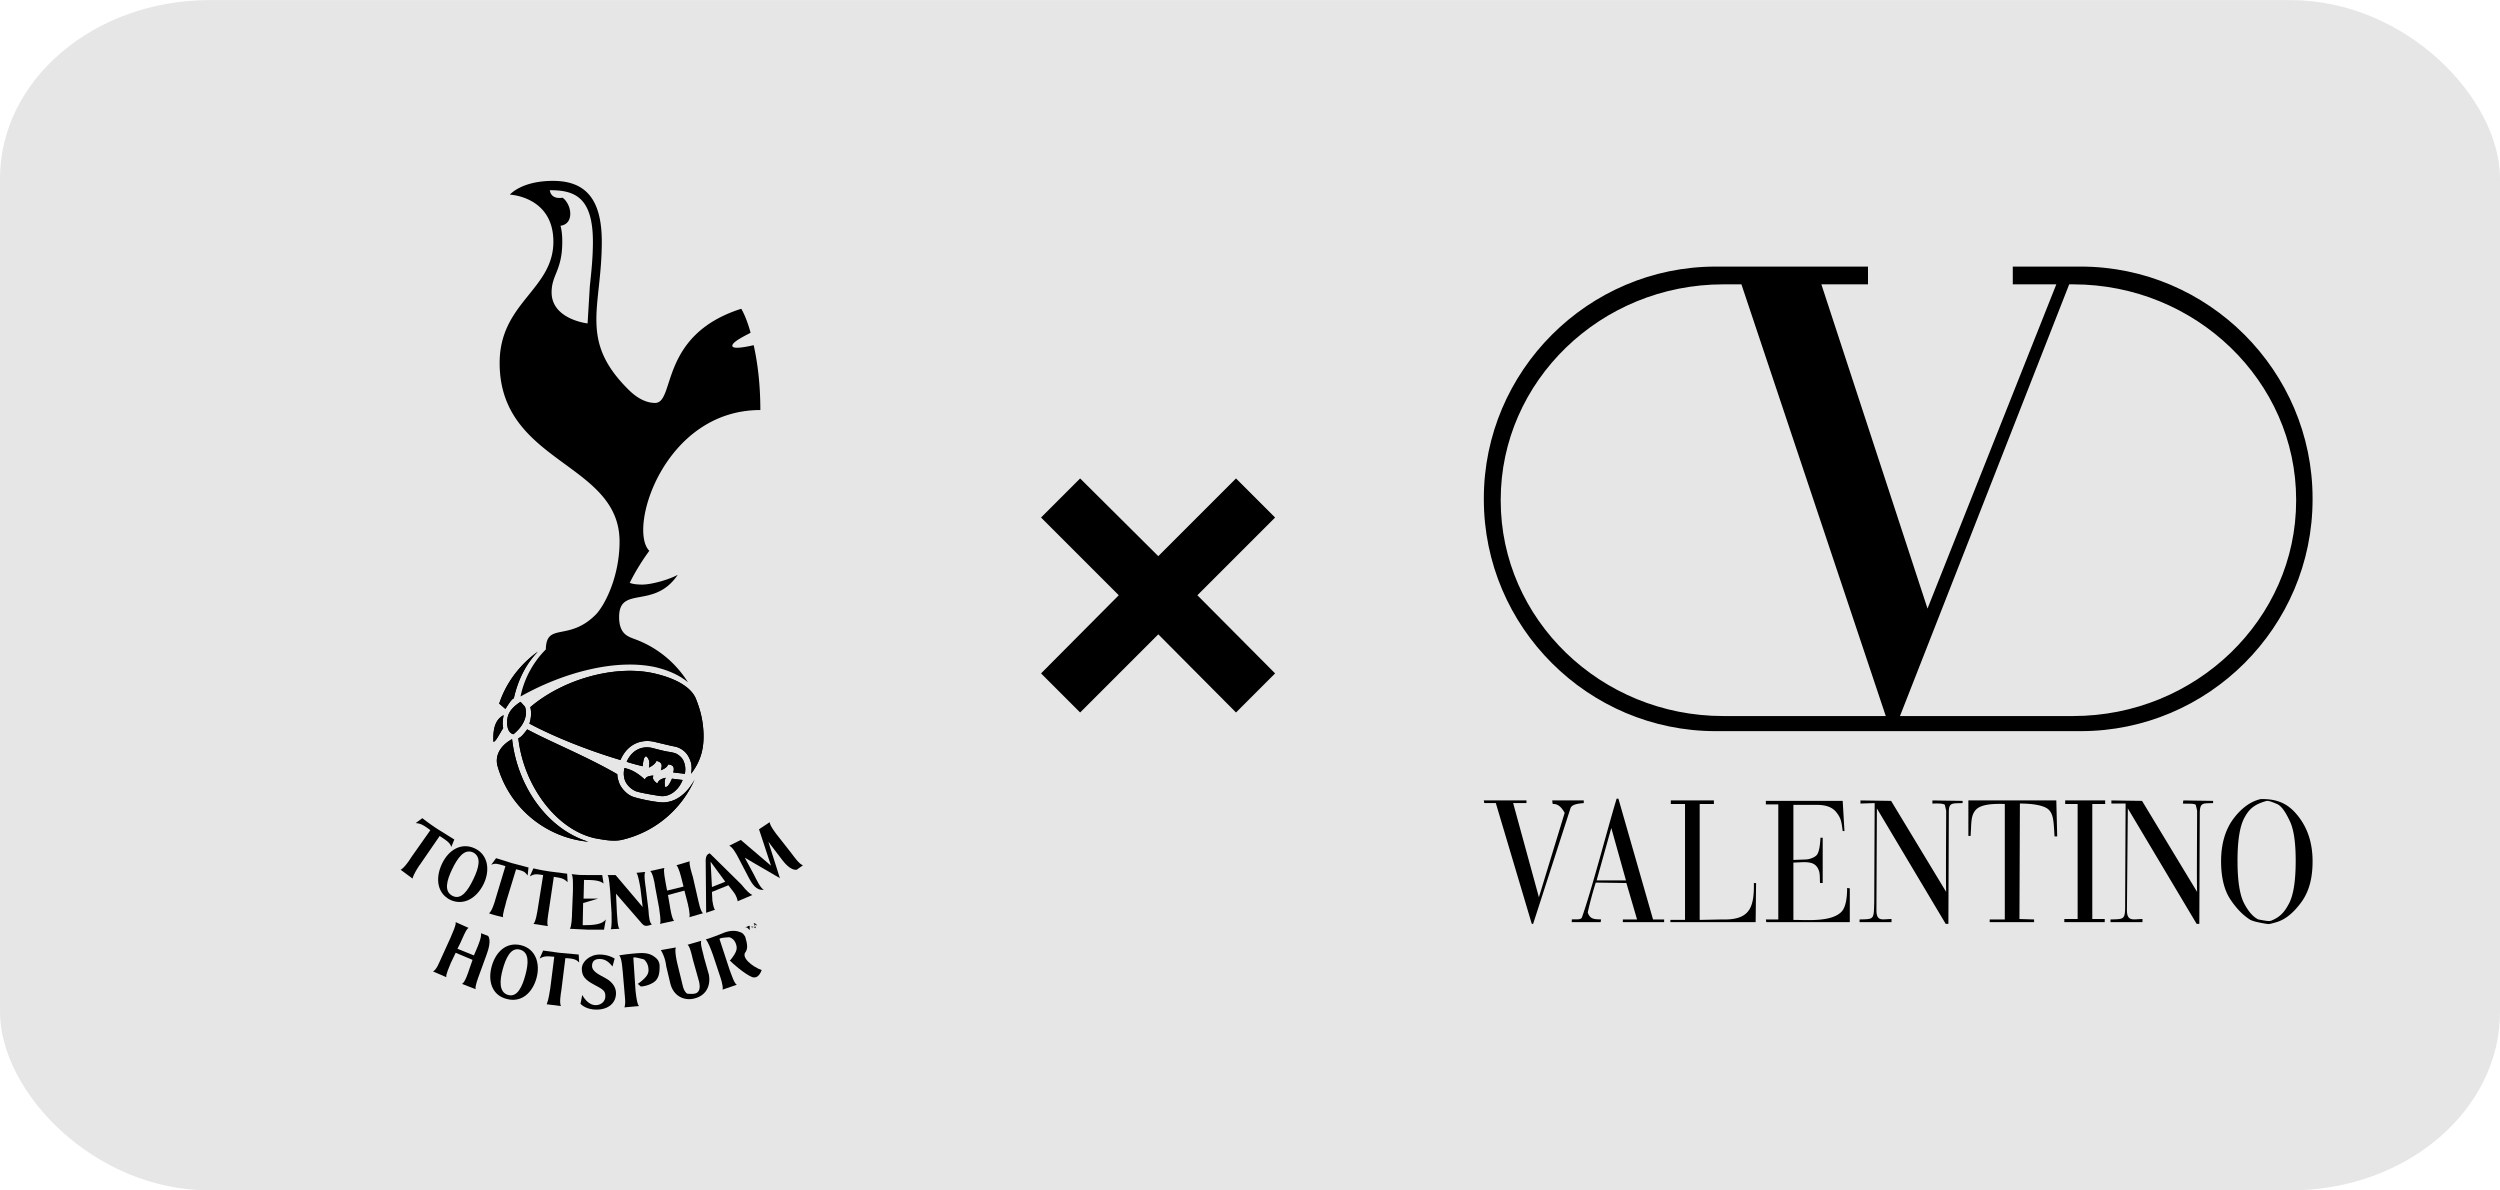
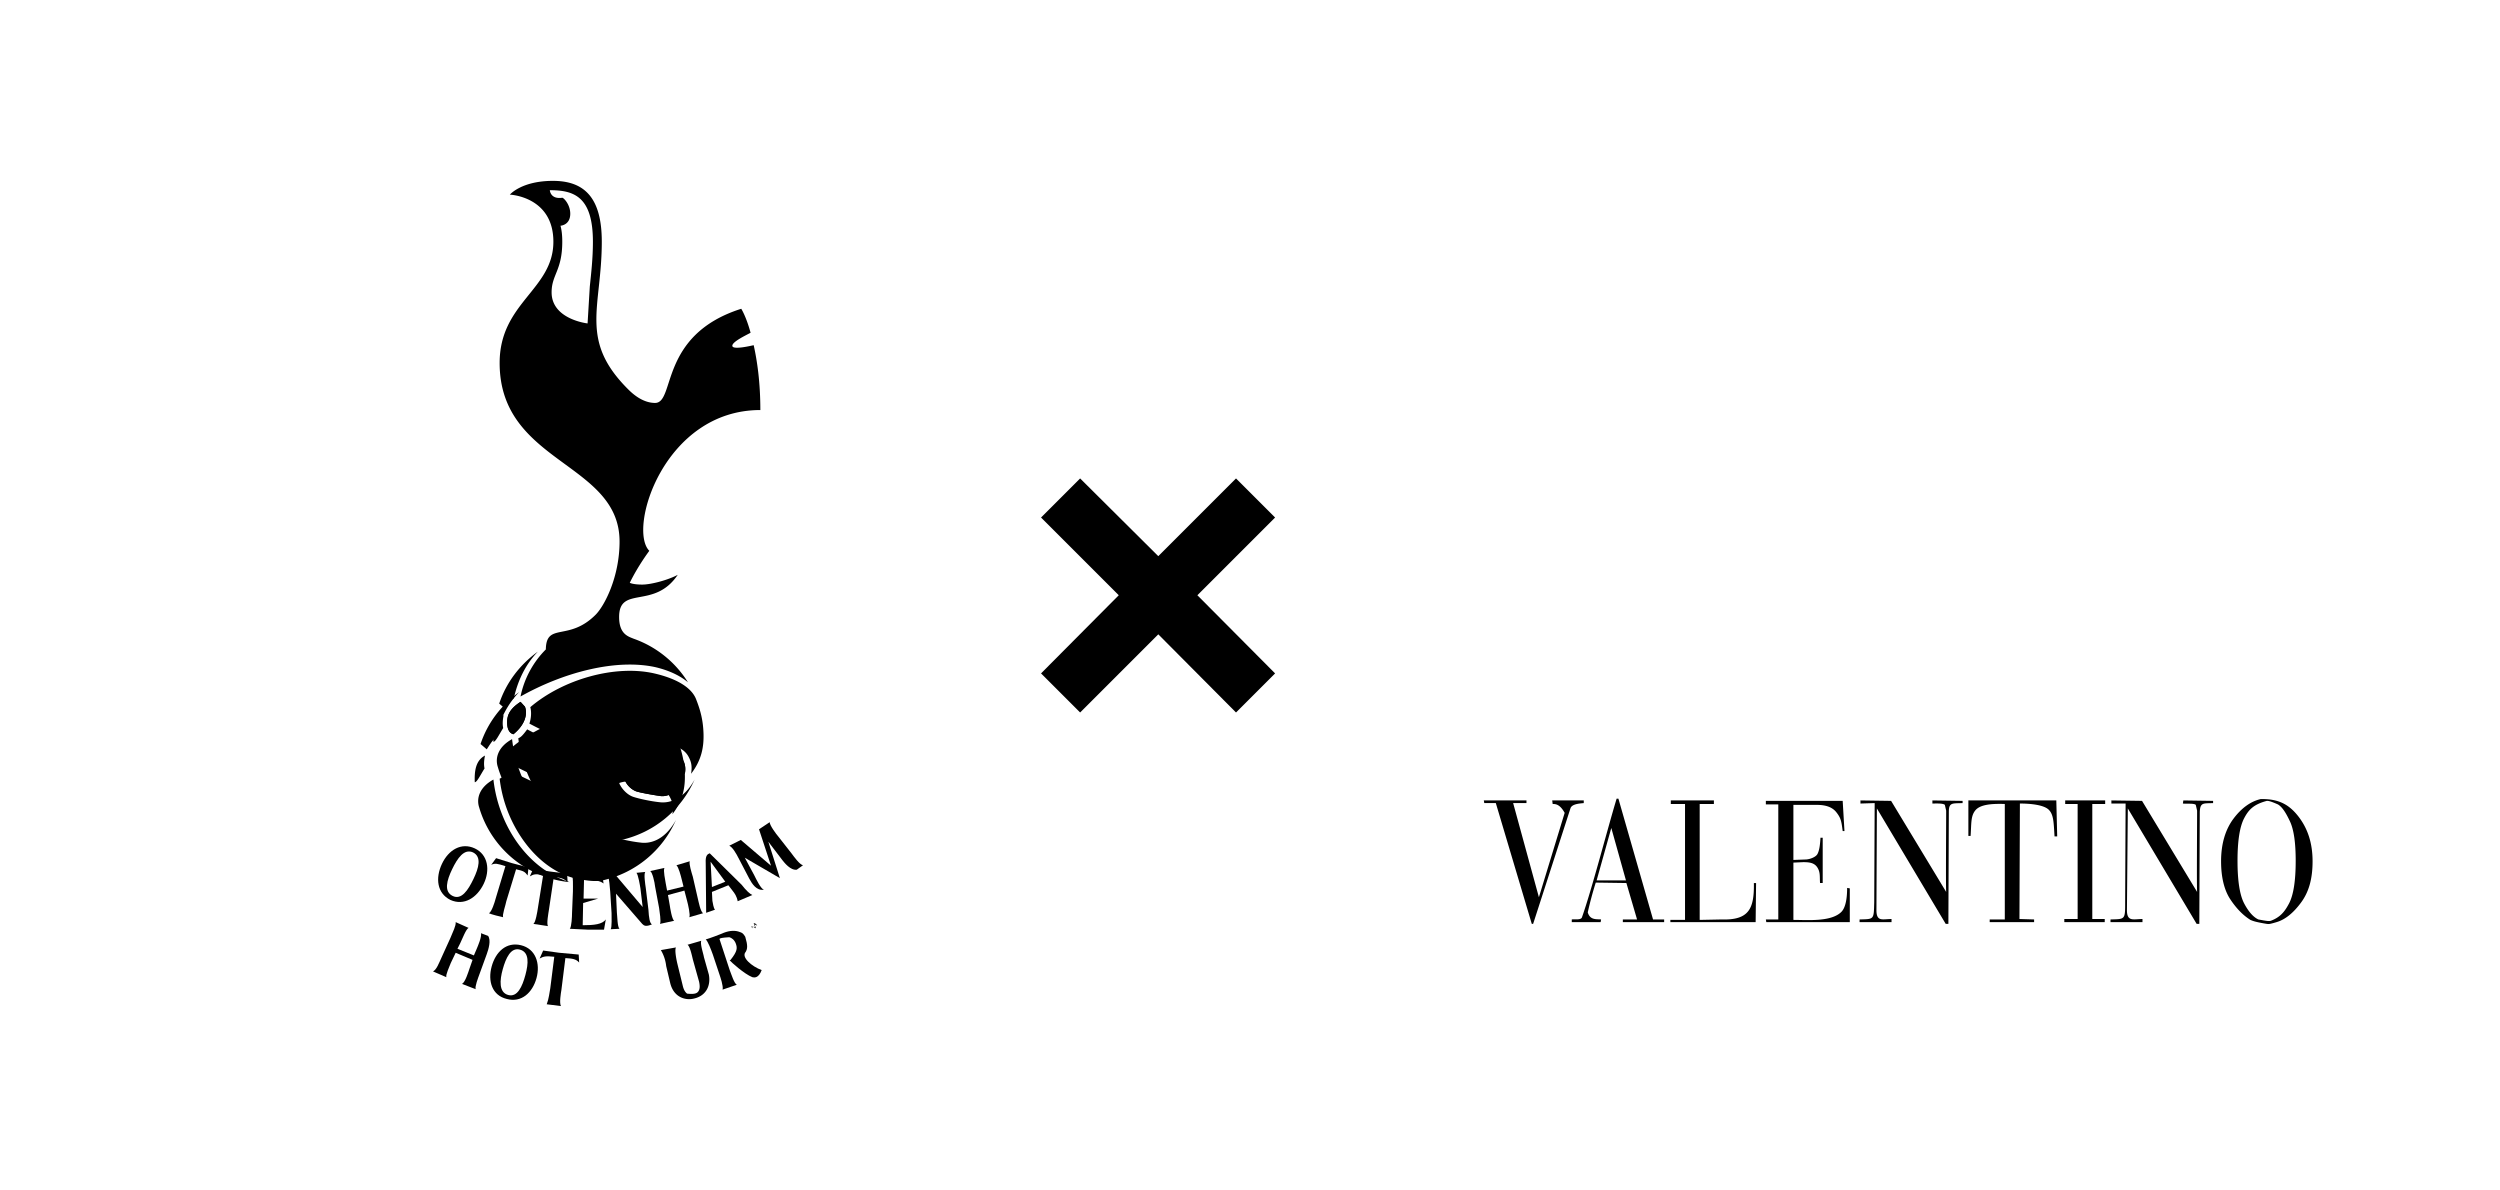
<svg xmlns="http://www.w3.org/2000/svg" width="210" height="100" viewBox="0 0 5.629 2.68" shape-rendering="geometricPrecision" image-rendering="optimizeQuality" fill-rule="evenodd">
-   <rect width="5.629" height="2.68" rx=".472" ry=".402" fill="#e6e6e6" />
  <path d="M2.344 1.165l.088-.088.176.175.175-.175.088.088-.175.175.175.176-.088.088-.175-.176-.176.176-.088-.088.175-.176z" />
  <g fill-rule="nonzero">
-     <path d="M1.172 1.58c-.026.017-.031.032-.03.05s.01.022.014.023c.027-.022.032-.046.026-.062zm.236.179c.006.012.016.019.023.022s.035.008.055.011.041-.011.051-.036l-.024-.003c-.008.019-.013.02-.016.018-.001-.013 0-.016.002-.02-.015.003-.017.009-.019.013-.012-.009-.01-.013-.009-.018-.015.001-.017.005-.019.009-.021-.019-.034-.023-.046-.026-.003.013-.001.023.002.03zm.134-.017c.003-.015-.001-.025-.004-.031s-.012-.014-.02-.016l-.009-.002c-.009-.001-.021-.004-.04-.009-.025-.006-.047.006-.058.031.012.004.024.007.036.01.002-.02.005-.023.009-.022.007.008.007.015.005.025.015-.007.017-.015.017-.015.014.003.013.011.01.021.016-.006.016-.013.016-.013.015.001.014.009.012.018l.026.003zm.042-.091c-.001-.027-.007-.052-.016-.075-.01-.029-.047-.049-.095-.06-.088-.02-.205.013-.279.076.003.011.002.025-.002.037.054.029.131.06.205.082.017-.039.05-.047.076-.041l.038.009.01.002c.012.003.023.011.029.022s.009.021.006.039c.024-.031.029-.061.028-.091zm-.099.155c-.02-.002-.047-.008-.059-.012s-.024-.015-.031-.029c-.002-.006-.005-.013-.005-.022-.071-.041-.149-.072-.203-.101-.011.015-.015.018-.02.02a.3.3 0 0 0 .046.128c.033.051.078.086.126.097.017.003.04.008.06.004.075-.017.135-.068.165-.136-.028.051-.064.053-.079.051zm-.347-.21c.012-.019.015-.022.019-.024.009-.041.027-.077.054-.105-.04.029-.071.069-.087.117zm-.004.014c-.021.011-.024.035-.023.06.005 0 .012-.015.022-.031-.002-.009-.001-.019.001-.029zm.019.054c-.031.017-.039.042-.032.063.027.092.108.159.204.168-.092-.028-.16-.124-.172-.231z" />
+     <path d="M1.172 1.58c-.026.017-.031.032-.03.05s.01.022.014.023c.027-.022.032-.046.026-.062zm.236.179c.006.012.016.019.023.022s.035.008.055.011.041-.011.051-.036l-.024-.003c-.008.019-.013.02-.016.018-.001-.013 0-.016.002-.02-.015.003-.017.009-.019.013-.012-.009-.01-.013-.009-.018-.015.001-.017.005-.019.009-.021-.019-.034-.023-.046-.026-.003.013-.001.023.002.03zm.134-.017c.003-.015-.001-.025-.004-.031s-.012-.014-.02-.016l-.009-.002c-.009-.001-.021-.004-.04-.009-.025-.006-.047.006-.058.031.012.004.024.007.036.01.002-.02.005-.023.009-.022.007.008.007.015.005.025.015-.007.017-.015.017-.015.014.003.013.011.01.021.016-.006.016-.013.016-.013.015.001.014.009.012.018l.026.003zc-.001-.027-.007-.052-.016-.075-.01-.029-.047-.049-.095-.06-.088-.02-.205.013-.279.076.003.011.002.025-.002.037.054.029.131.06.205.082.017-.039.05-.047.076-.041l.038.009.01.002c.012.003.023.011.029.022s.009.021.006.039c.024-.031.029-.061.028-.091zm-.099.155c-.02-.002-.047-.008-.059-.012s-.024-.015-.031-.029c-.002-.006-.005-.013-.005-.022-.071-.041-.149-.072-.203-.101-.011.015-.015.018-.02.02a.3.3 0 0 0 .046.128c.033.051.078.086.126.097.017.003.04.008.06.004.075-.017.135-.068.165-.136-.028.051-.064.053-.079.051zm-.347-.21c.012-.019.015-.022.019-.024.009-.041.027-.077.054-.105-.04.029-.071.069-.087.117zm-.004.014c-.021.011-.024.035-.023.06.005 0 .012-.015.022-.031-.002-.009-.001-.019.001-.029zm.019.054c-.031.017-.039.042-.032.063.027.092.108.159.204.168-.092-.028-.16-.124-.172-.231z" />
    <path d="M1.172 1.58c-.026.017-.031.032-.03.05s.01.022.014.023c.027-.022.032-.046.026-.062zm.37.162c.003-.015-.001-.025-.004-.031s-.012-.014-.02-.016l-.009-.002c-.009-.001-.021-.004-.04-.009-.025-.006-.047.006-.058.031.012.004.024.007.036.01.002-.02.005-.023.009-.022.007.008.007.015.005.025.015-.007.017-.015.017-.015.014.003.013.011.01.021.016-.006.016-.013.016-.013.015.001.014.009.012.018l.026.003zm-.134.017c.006.012.016.019.023.022s.035.008.055.011.041-.011.051-.036l-.024-.003c-.008.019-.013.02-.016.018-.001-.013 0-.016.002-.02-.015.003-.017.009-.019.013-.012-.009-.01-.013-.009-.018-.015.001-.017.005-.019.009-.021-.019-.034-.023-.046-.026-.003.013-.001.023.002.03zm.16-.183c-.01-.029-.047-.049-.095-.06-.088-.02-.205.013-.279.076.003.011.002.025-.002.037.054.029.131.06.205.082.017-.039.05-.047.076-.041l.038.009.01.002c.012.003.023.011.029.022s.009.021.006.039c.024-.031.029-.061.028-.091s-.007-.052-.016-.075zm-.083.23c-.02-.002-.047-.008-.059-.012s-.024-.015-.031-.029c-.002-.006-.005-.013-.005-.022-.071-.041-.149-.072-.203-.101-.011.015-.015.018-.02.02a.3.3 0 0 0 .046.128c.033.051.078.086.126.097.017.003.04.008.06.004.075-.017.135-.068.165-.136-.028.051-.064.053-.079.051zm-.347-.21c.012-.019.015-.022.019-.024.009-.041.027-.077.054-.105-.04.029-.071.069-.087.117zm-.004.014c-.021.011-.024.035-.023.06.005 0 .012-.015.022-.031-.002-.009-.001-.019.001-.029zm.019.054c-.031.017-.039.042-.032.063.027.092.108.159.204.168-.092-.028-.16-.124-.172-.231zm.113-1.12c0-.013-.001-.025-.004-.036 0 0 .022-.001.022-.027 0-.021-.015-.036-.018-.036-.027.004-.028-.017-.028-.017.054 0 .097.014.097.116 0 .038-.004.072-.007.101l-.005.083s-.081-.009-.081-.07c0-.04.024-.049.024-.114zm.129.675c0 .08-.034.145-.054.165-.061.061-.111.016-.112.078a.21.21 0 0 0-.057.106c.094-.053.213-.086.304-.066.029.007.054.018.073.034-.028-.045-.071-.08-.122-.098-.012-.005-.033-.01-.033-.049 0-.072.079-.016.132-.095-.02.011-.059.022-.08.022s-.028-.004-.028-.004c.019-.039.044-.072.044-.072-.049-.049.033-.317.25-.317 0-.062-.007-.11-.015-.146-.005.001-.046.011-.048.002s.03-.024.041-.03C1.68.712 1.669.695 1.669.695c-.186.059-.148.212-.194.212-.029 0-.052-.022-.061-.031-.111-.111-.059-.184-.059-.332 0-.099-.039-.137-.11-.137s-.097.031-.097.031.098.004.098.106c0 .108-.121.137-.121.273 0 .227.27.223.27.402z" />
-     <path d="M.986 1.867l.037.023-.007.017c-.002-.01-.013-.016-.026-.025l-.044.064c-.006.008-.016.025-.017.032l-.027-.02c.006-.002.018-.018.024-.028l.043-.061c-.016-.012-.022-.015-.033-.016l.015-.011a.49.49 0 0 0 .035.025zm.701.217l.001.001v.009l-.006-.006h-.004z" />
    <path d="M1.065 1.919c-.02-.009-.035.013-.047.038s-.019.05.001.06.035-.013.047-.038.019-.05-.001-.06zm-.051.107c-.03-.015-.034-.049-.019-.081s.044-.049.074-.035.035.049.02.08-.044.05-.075.036z" />
    <path d="M1.152 1.943l.038.01-.002.018c-.006-.008-.008-.01-.026-.014l-.022.072c-.001.007-.01.032-.007.036-.027-.006-.032-.009-.032-.009.006-.003.013-.025.015-.033l.022-.073c-.019-.006-.023-.007-.032-.003l.011-.015.035.011z" />
    <path d="M1.238 1.962l.039.005.001.019c-.008-.007-.01-.009-.031-.012l-.011.074c-.001.007-.006.033-.002.037l-.033-.005c.005-.003.009-.028.01-.035l.012-.075c-.018-.003-.021-.002-.03.003l.008-.018s.016.004.037.007z" />
    <path d="M1.313 2.033l-.001.05c.026 0 .044-.002.052-.013l-.004.023h-.036l-.041-.002c.004-.004.005-.028.005-.035l.002-.049c0-.013.001-.034-.003-.039.019.002.016.002.034.002h.035l.003.019c-.009-.007-.022-.008-.044-.008l-.001.042h.033l-.034.01z" />
    <path d="M1.46 2.048c.001.018.003.031.008.033-.014.006-.018.003-.022-.001l-.059-.068.002.043c.001.007.001.033.006.036l-.02.001c.003-.004.002-.029.002-.036l-.003-.048c-.001-.007-.002-.034-.006-.038h.018l.061.072L1.442 2c-.001-.006-.005-.031-.009-.035l.02-.002c-.004.004 0 .029.001.036l.006.049z" />
    <path d="M1.571 2.022c.002.008.006.03.012.034l-.031.009c.003-.004-.003-.03-.005-.037l-.006-.023-.037.01.004.023c.001.007.005.032.01.035l-.032.007c.003-.005-.001-.028-.002-.036l-.009-.048c-.001-.01-.006-.032-.011-.035l.032-.007c-.003.006.002.028.003.035l.003.016.037-.009-.004-.016c-.002-.008-.007-.028-.012-.032l.03-.009c-.002.006.004.025.007.035l.011.048z" />
    <path d="M1.633 1.985L1.6 1.94l.003.057.03-.012zm.007.008l-.037.015.001.02c.003.018.005.019.006.02l-.02.007-.001-.112c-.001-.017.004-.02.009-.022l.072.071c.01.013.019.021.024.023l-.033.014c-.002-.011-.007-.018-.011-.023l-.01-.013z" />
    <path d="M1.794 1.958c-.014.002-.028-.016-.032-.021l-.032-.042.026.082-.079-.046.021.039c.005.01.015.031.022.033-.017.003-.027-.014-.033-.025l-.023-.044c-.007-.014-.015-.027-.022-.03l.026-.013.068.058-.027-.082.024-.016c0 .007.014.026.02.033l.029.037c.006.008.018.025.026.027zm-.092.122l.003.004-.006-.003.003.009-.009-.005.002.005-.004-.004.009.001-.003-.009zm-.603.027c.007.01.001.03-.003.041l-.016.044c-.004.011-.011.029-.009.035l-.031-.012c.007-.002.015-.028.017-.034l.007-.02-.038-.016-.011.023c-.003.008-.012.027-.01.032l-.03-.013c.008-.004.013-.018.019-.031l.02-.044c.006-.015.013-.028.012-.036l.029.013c-.006.003-.014.025-.019.035l-.006.012.037.015.006-.014c.003-.007.012-.028.01-.036z" />
    <path d="M1.171 2.138c-.021-.006-.032.019-.039.044s-.009.052.012.058.032-.019.039-.045.009-.051-.012-.057zm-.03.111c-.033-.008-.043-.04-.034-.073s.033-.056.066-.048.044.041.035.074-.034.056-.067.047z" />
    <path d="M1.231 2.261c.005-.013.006-.026.008-.036l.009-.071c-.019-.002-.024-.001-.033.004l.008-.018.036.005.044.004.001.018c-.007-.008-.015-.009-.031-.01l-.009.072c-.001.006-.005.029-.001.036l-.032-.004z" />
-     <path d="M1.387 2.236c0 .022-.017.037-.044.037-.021 0-.032-.009-.036-.013l.004-.02c.007.013.018.023.03.023s.022-.008.022-.02-.004-.015-.025-.026-.028-.02-.028-.036.018-.032.04-.032c.016 0 .027.005.034.009l-.005.018c-.009-.012-.018-.017-.029-.017s-.017.005-.017.016.013.018.03.027.024.022.024.034z" />
-     <path d="M1.485 2.171c.001.022-.003.03-.008.036s-.019.013-.034.014l-.007-.006.003-.002c.02-.015.022-.023.021-.032a.03.03 0 0 0-.01-.021c-.019-.005-.021-.005-.024-.004l.005.075c.001.007.003.03.008.034l-.033.003c.002-.006.002-.014.001-.024l-.005-.058c-.001-.007-.002-.03-.008-.035 0 0 .015-.003.042-.005.014-.001.026 0 .036.007s.011.011.013.018z" />
    <path d="M1.596 2.194c.005.026-.007.048-.033.054-.019.005-.046-.002-.054-.035L1.5 2.175a.09.09 0 0 0-.012-.036l.034-.006c-.003.005 0 .023.003.036l.012.049c.002.009.005.015.01.019.018.002.023-.001.026-.006s.003-.012.001-.021l-.014-.05c-.003-.013-.007-.03-.012-.033l.031-.009c-.003.007.005.03.006.037l.011.039z" />
    <path d="M1.715 2.184c-.007.019-.017.017-.021.016-.018-.007-.049-.035-.051-.038l.002-.001c.016-.02.015-.027.012-.036s-.01-.014-.015-.015c-.016.001-.021.002-.022.004l.023.07c.004.01.01.03.016.033l-.032.011c.002-.008-.005-.028-.007-.034l-.015-.045c-.004-.011-.011-.03-.016-.034 0 0 .011-.003.036-.013.013-.006.026-.008.037-.005s.012.006.016.012c.006.02.005.027.001.034-.011.012.014.033.036.041z" />
  </g>
  <path d="M3.437 1.802v.006h-.03l.058.212.058-.19c-.011-.02-.021-.02-.027-.02l-.001-.008h.071v.006c-.01.001-.027.002-.03.012l-.084.26h-.003l-.081-.272h-.026l-.001-.006h.096zm.225.186l-.069-.001a.83.83 0 0 0-.018.067c.005.018.02.015.03.016l-.001.006h-.065V2.07c.006-.001.021.002.023-.005.022-.062.056-.194.078-.267h.004l.078.272h.025v.006h-.093V2.07h.032l-.024-.082zm-.034-.124l-.033.118h.066l-.033-.118zm.166-.054h-.032v-.008h.097v.008h-.032v.261l.049-.001c.062.002.074-.024.073-.082h.005l-.001.088h-.192v-.005h.033V1.81zm.21.001h-.028v-.008h.173l.004.068h-.004c-.003-.023-.004-.029-.014-.042s-.026-.017-.045-.017h-.052v.124l.027-.001c.009 0 .023-.005.027-.012s.006-.019.007-.037h.005v.102h-.006c-.001-.014.001-.024-.006-.035s-.019-.012-.032-.012l-.022.001v.129c.031 0 .085.005.108-.018.01-.01.013-.032.013-.054L4.165 2v.076h-.188l-.001-.006h.028v-.259zm.375.001c-.004-.004-.021-.003-.028-.003v-.007l.068.001v.005c-.023.001-.031-.002-.031.02l-.001.252h-.006l-.155-.26-.001.229c0 .027.014.02.034.02v.007h-.072V2.07c.033-.001.032.001.033-.039l.001-.223-.032.001v-.007l.069.001.124.205c-.001-.02 0-.14 0-.183zm.565 0c-.004-.004-.021-.002-.029-.003l.001-.007.067.001v.005c-.022.001-.029-.002-.03.02l-.001.252h-.006l-.155-.26-.002.229c0 .027.015.02.035.02v.007h-.072V2.07c.033-.001.033.001.033-.039l.001-.222h-.032v-.007l.069.001.124.205c-.001-.02 0-.14 0-.183zm-.43-.002c-.029-.001-.055.001-.066.014s-.009.03-.011.058h-.005v-.08h.198l.002.081h-.006c-.002-.032-.002-.049-.013-.06s-.041-.014-.065-.014l-.001.26.033.001v.006h-.1V2.07h.034v-.26zm.164 0H4.65v-.008h.09v.008h-.029v.259h.028v.007h-.091v-.007h.03V1.81zm.426-.007c-.03.008-.041.02-.051.039s-.015.051-.015.096.005.077.015.096.021.031.032.036c.021.004.024.004.028.003.021-.008.031-.02.041-.039s.015-.051.015-.096c0-.04-.004-.07-.013-.089s-.017-.032-.027-.038c-.018-.008-.022-.008-.025-.008zm-.103.136c0-.04.01-.072.028-.096s.039-.039.061-.044c.04-.001.064.012.085.039s.032.06.032.101-.009.07-.026.093-.035.038-.055.044-.018.004-.022.004c-.024-.004-.03-.006-.037-.009-.016-.01-.031-.025-.045-.046s-.021-.05-.021-.086z" />
-   <path d="M3.88.64h.041l.325.972H3.88c-.276 0-.501-.218-.501-.485v-.002c0-.267.225-.485.501-.485zm.221 0h.105V.6h-.343c-.287 0-.522.235-.522.522v.002c0 .288.235.522.522.522h.822c.287 0 .522-.234.522-.522v-.002C5.207.835 4.972.6 4.685.6h-.153v.04h.098l-.29.73-.239-.73zm.558 0h.009c.276 0 .502.218.502.485v.002c0 .267-.226.485-.502.485h-.39L4.659.64z" />
</svg>